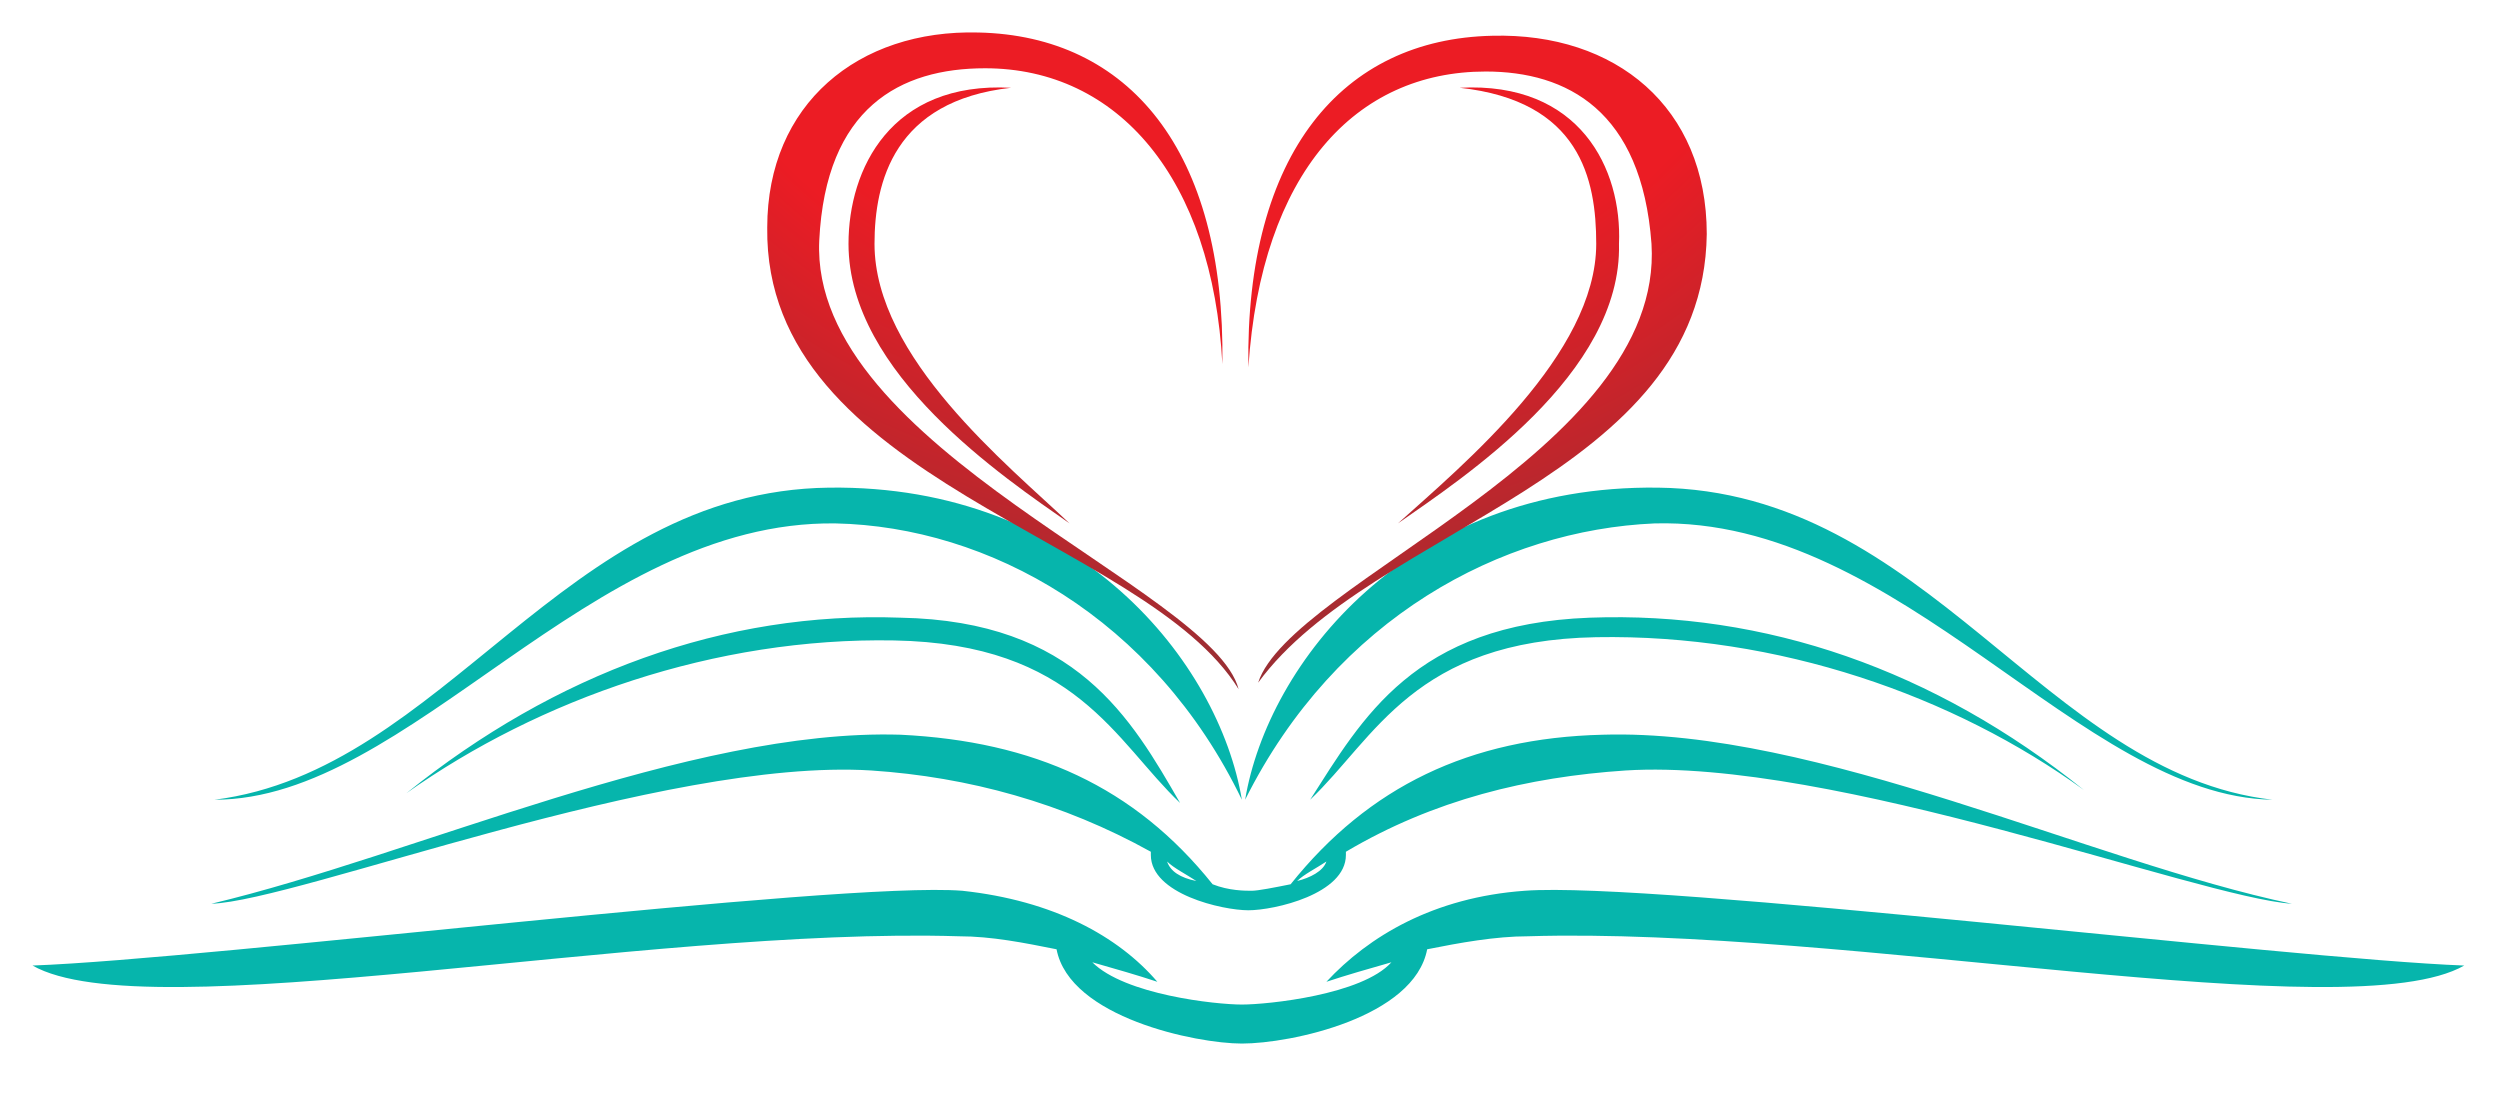
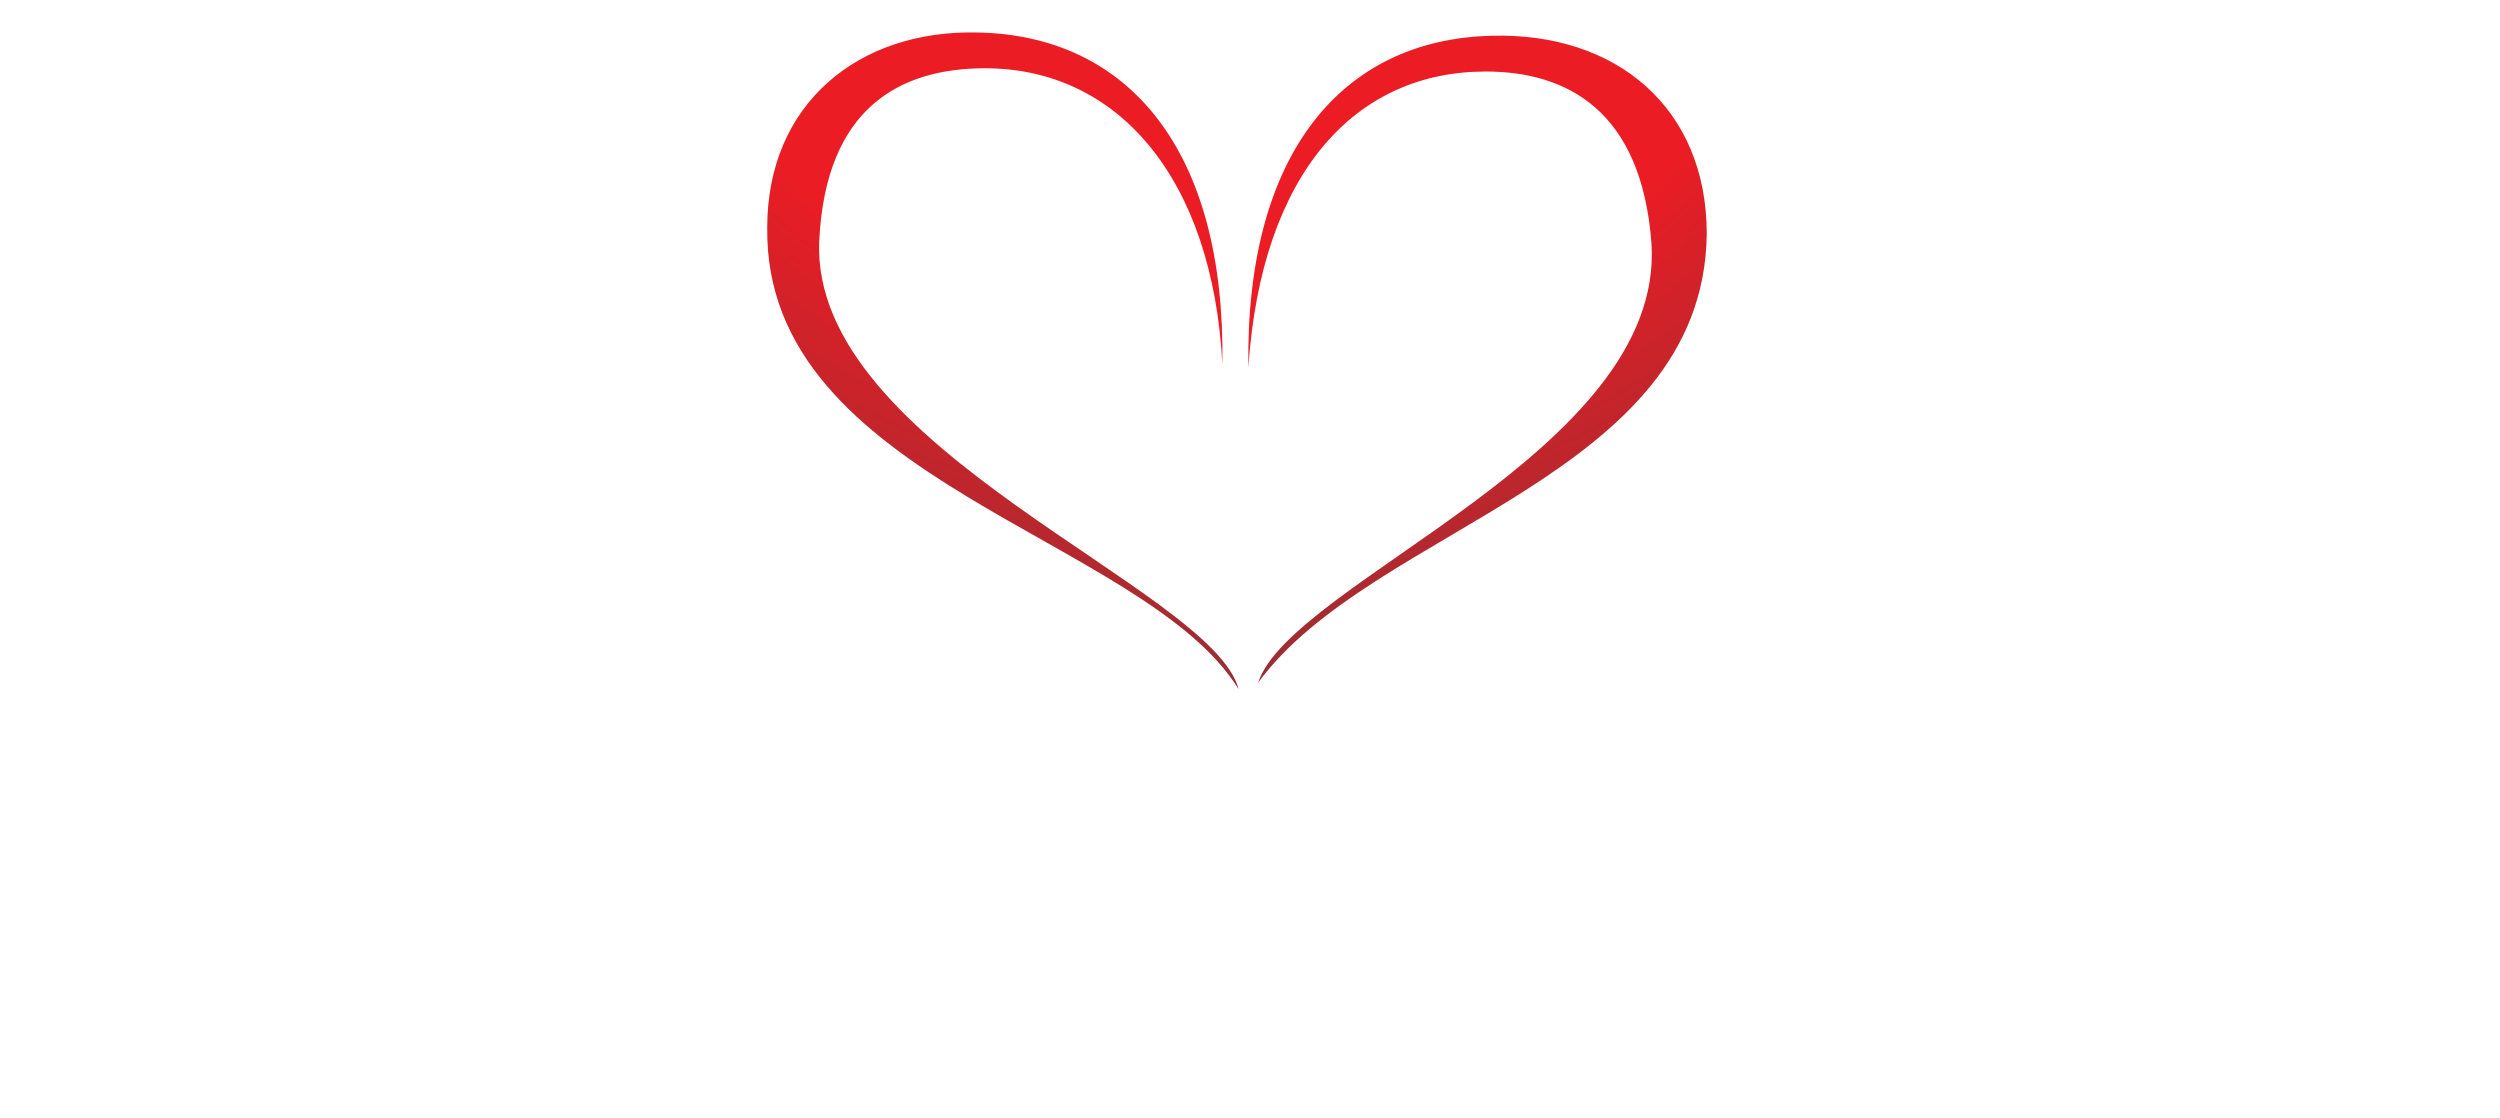
<svg xmlns="http://www.w3.org/2000/svg" version="1.1" id="Слой_1" x="0px" y="0px" viewBox="0 0 76.9 34.4" style="enable-background:new 0 0 76.9 34.4;" xml:space="preserve">
  <style type="text/css">
	.st0{fill-rule:evenodd;clip-rule:evenodd;fill:#06B5AC;}
	.st1{fill-rule:evenodd;clip-rule:evenodd;fill:url(#SVGID_1_);}
	.st2{fill-rule:evenodd;clip-rule:evenodd;fill:url(#SVGID_2_);}
</style>
-   <path class="st0" d="M25.7,16.1c4.7,0.1,9.8,2.9,12.5,8.5c-0.7-4.2-5-9.7-12.7-9.6c-8.2,0.1-11.8,8.7-18.9,9.6  C12.6,24.6,18.1,16,25.7,16.1z M26.8,23.7c3,0.2,5.9,1,8.6,2.5c0,0,0,0.1,0,0.1c0,1.2,2.2,1.7,3,1.7c0.8,0,3-0.5,3-1.7  c0-0.1,0-0.1,0-0.1c2.7-1.6,5.6-2.3,8.6-2.5c6.4-0.4,17.6,3.9,20.5,4.1c-6.2-1.3-14.6-5.4-21.2-5.2c-4.1,0.1-7.2,1.6-9.6,4.6  c-0.5,0.1-1,0.2-1.2,0.2c-0.2,0-0.7,0-1.2-0.2c-2.4-3-5.5-4.4-9.6-4.6c-6.5-0.2-14.9,3.7-21.2,5.2C9.2,27.7,20.4,23.3,26.8,23.7z   M40.8,26.5c-0.1,0.3-0.5,0.5-0.9,0.6C40.1,26.9,40.5,26.7,40.8,26.5z M36.8,27.1c-0.5-0.1-0.8-0.3-0.9-0.6  C36.1,26.7,36.5,26.9,36.8,27.1z M27.7,19c-5.4-0.2-10.6,1.7-15.2,5.4c4.1-2.9,9.5-4.8,15-4.7c5.6,0.1,6.8,3.1,8.8,5  C34.8,22.1,33.1,19.1,27.7,19z M50.9,16.1c7.6-0.2,13.1,8.4,19,8.5c-7-0.8-10.6-9.5-18.9-9.6c-7.7-0.1-12,5.4-12.7,9.6  C41.1,19,46.2,16.3,50.9,16.1z M46.9,27.4c-2.8,0.2-4.8,1.4-6.1,2.8c0.6-0.2,1.3-0.4,2-0.6c-0.9,1-3.8,1.3-4.6,1.3  c-0.8,0-3.6-0.3-4.6-1.3c0.7,0.2,1.4,0.4,2,0.6c-1.2-1.4-3.2-2.5-6-2.8C25.8,27.1,6.5,29.5,1,29.7c3.5,2,18.8-1.2,28.5-0.9  c1,0,2,0.2,3,0.4c0.4,2.1,4.3,2.9,5.7,2.9c1.5,0,5.3-0.8,5.7-2.9c1-0.2,2.1-0.4,3.1-0.4c9.8-0.3,25.3,2.9,28.8,0.9  C70.4,29.5,50.9,27.1,46.9,27.4z M48.9,19c-5.4,0.2-7,3.1-8.6,5.6c2-1.9,3.2-4.9,8.8-5c5.6-0.1,11,1.8,15,4.7  C59.5,20.6,54.3,18.8,48.9,19z" />
  <g>
    <radialGradient id="SVGID_1_" cx="51.233" cy="-7.626472e-02" r="33.304" gradientTransform="matrix(0.906 0 0 0.816 -8.754 -5.886)" gradientUnits="userSpaceOnUse">
      <stop offset="0.602" style="stop-color:#EC1C24" />
      <stop offset="1" style="stop-color:#952F34" />
    </radialGradient>
    <path class="st1" d="M25.2,7.4c0.2-4.1,2.5-5.3,5.1-5.3c4.1,0,7,3.4,7.3,9.1c0.1-6.6-2.9-10.1-7.5-10.2c-3.7-0.1-6.5,2.2-6.5,6   c-0.1,7.8,11.6,9.5,14.5,14.2C37.3,18.1,24.9,13.8,25.2,7.4z M45.9,1.1c-4.6,0.1-7.6,3.6-7.5,10.2c0.4-6,3.3-9.1,7.3-9.1   c2.5,0,4.8,1.2,5.1,5.3c0.4,6.4-11.1,10.4-12.1,13.5c3.5-4.8,13.7-6.3,13.8-13.8C52.5,3.3,49.7,1,45.9,1.1z" />
    <radialGradient id="SVGID_2_" cx="51.36" cy="-1.352" r="34.071" gradientTransform="matrix(0.906 0 0 0.816 -8.754 -5.886)" gradientUnits="userSpaceOnUse">
      <stop offset="0.581" style="stop-color:#EC1C24" />
      <stop offset="1" style="stop-color:#952F34" />
    </radialGradient>
-     <path class="st2" d="M26.9,7.5c0-1.9,0.6-4.4,4.2-4.8c-3.7-0.2-5,2.5-5,4.8c0,4,4.8,7.2,6.8,8.6C31,14.3,26.9,11,26.9,7.5z    M44.9,2.7c3.7,0.4,4.2,2.8,4.2,4.8c0,3.4-4.1,6.8-6.1,8.6c2-1.4,6.9-4.6,6.8-8.6C49.9,5.2,48.6,2.5,44.9,2.7z" />
  </g>
</svg>